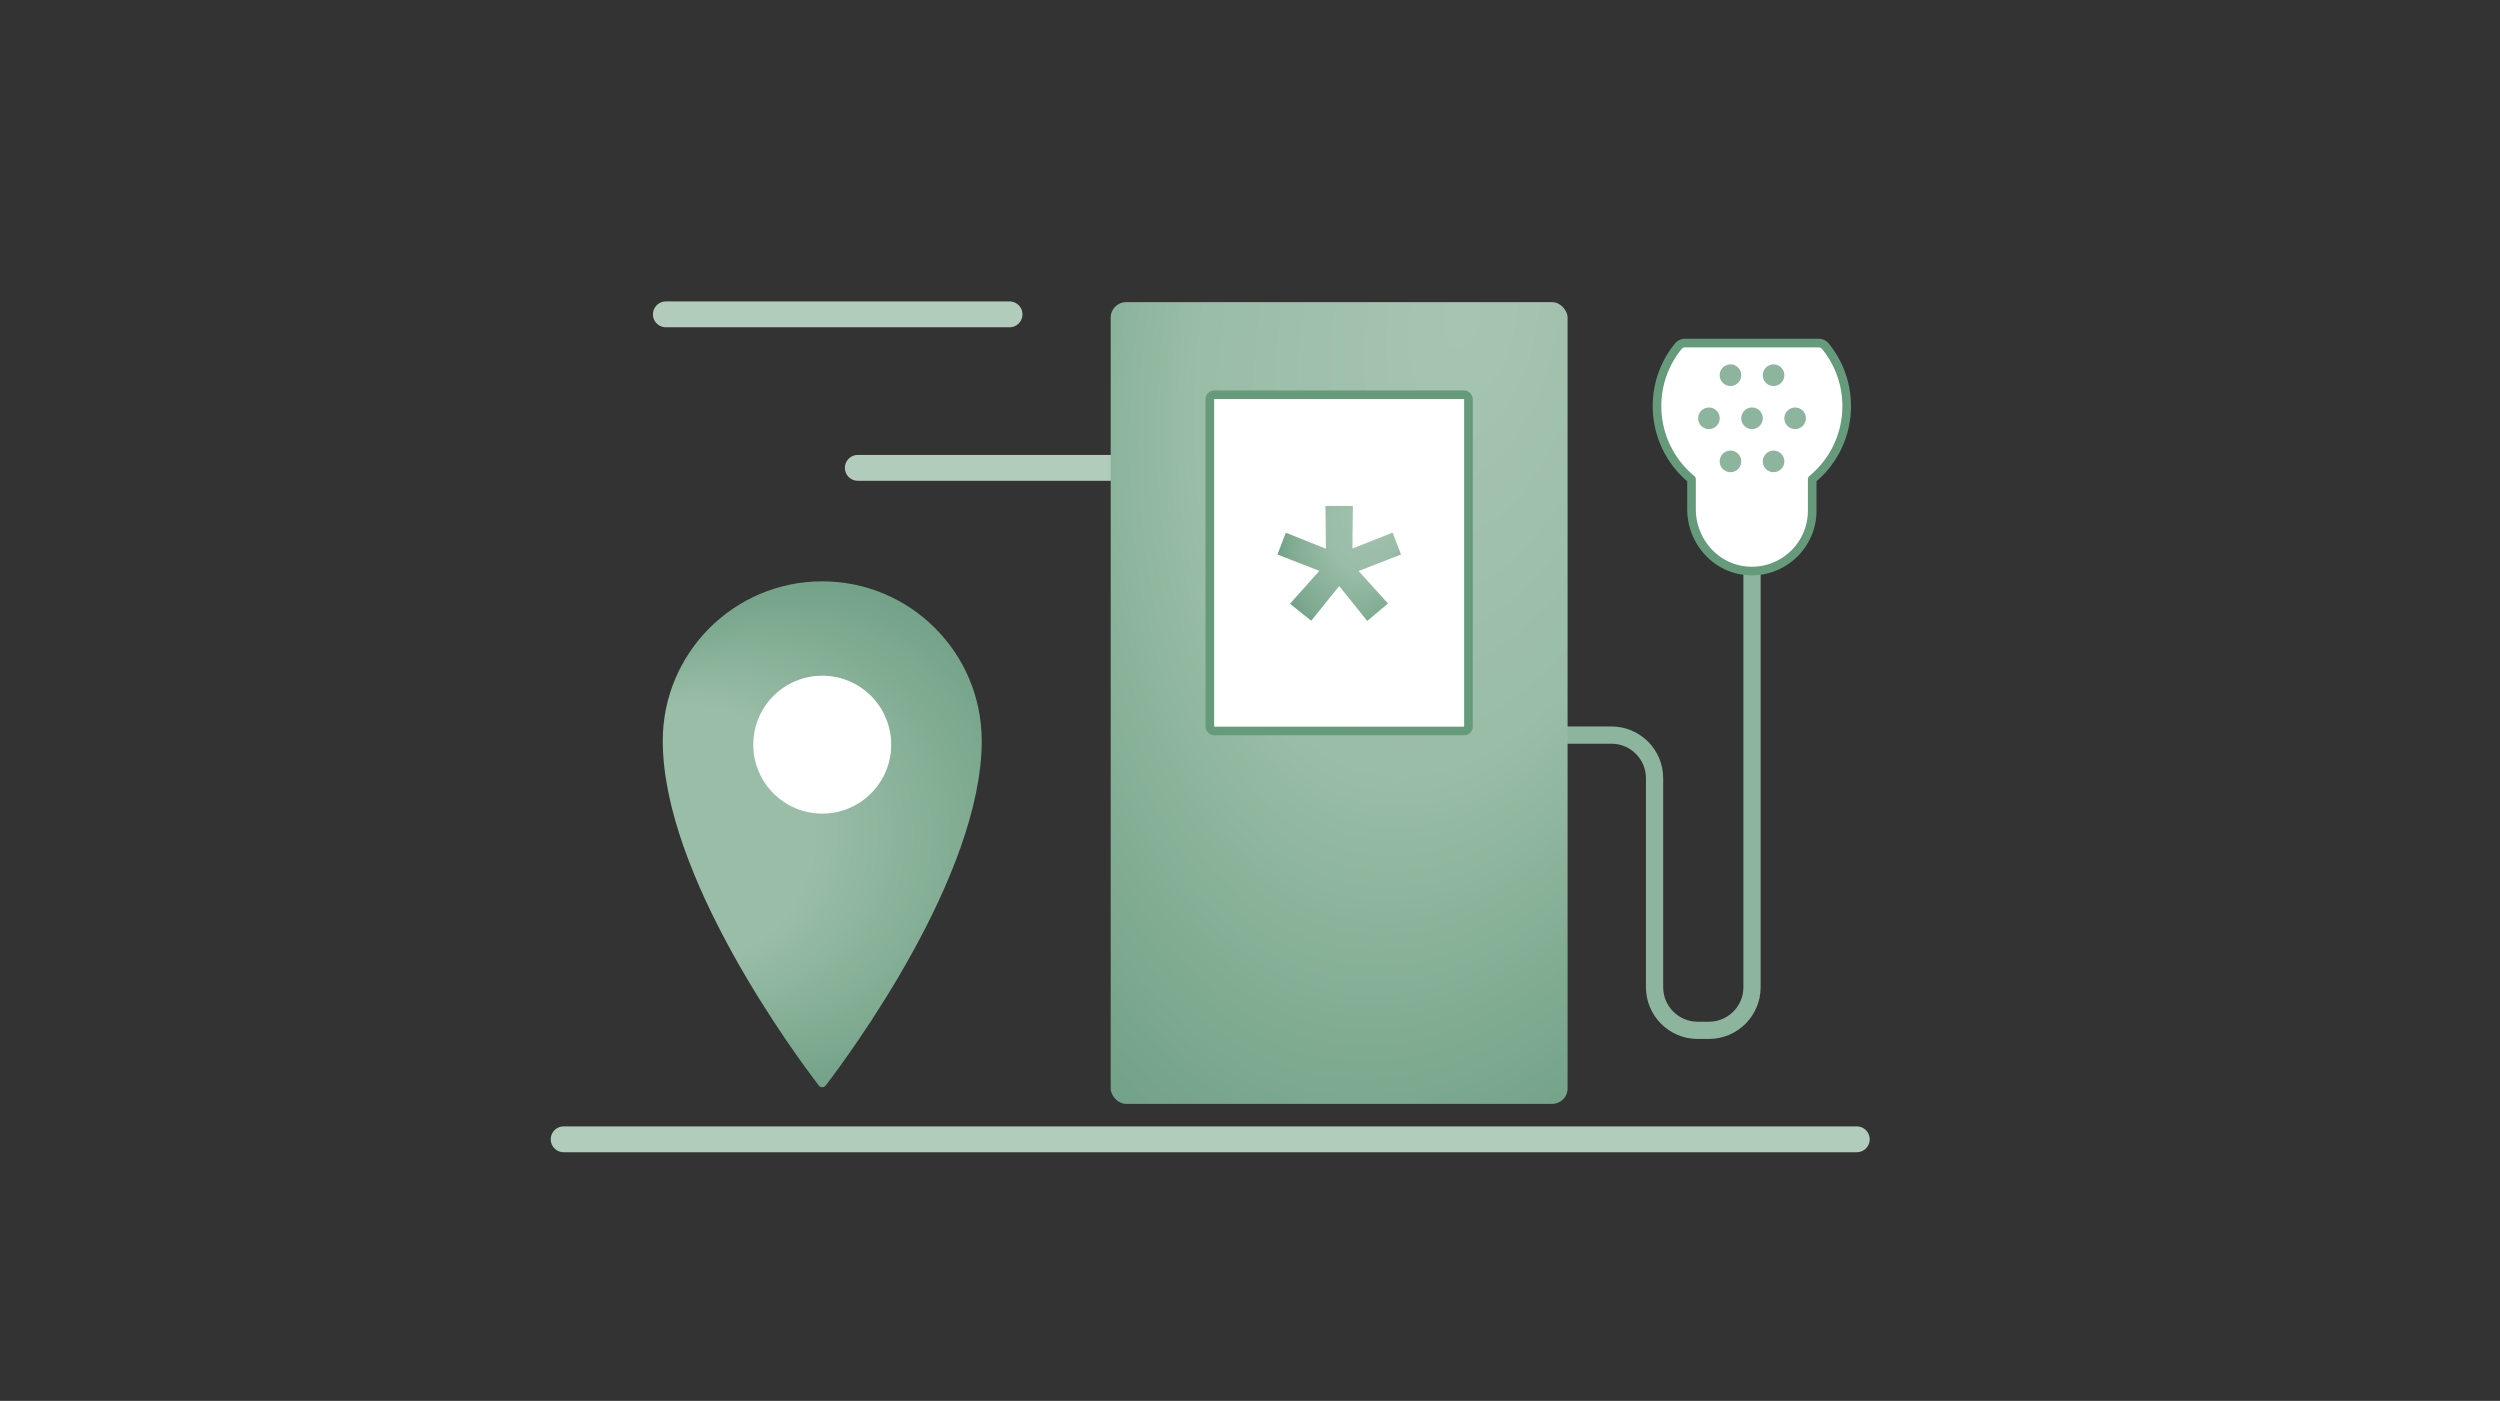
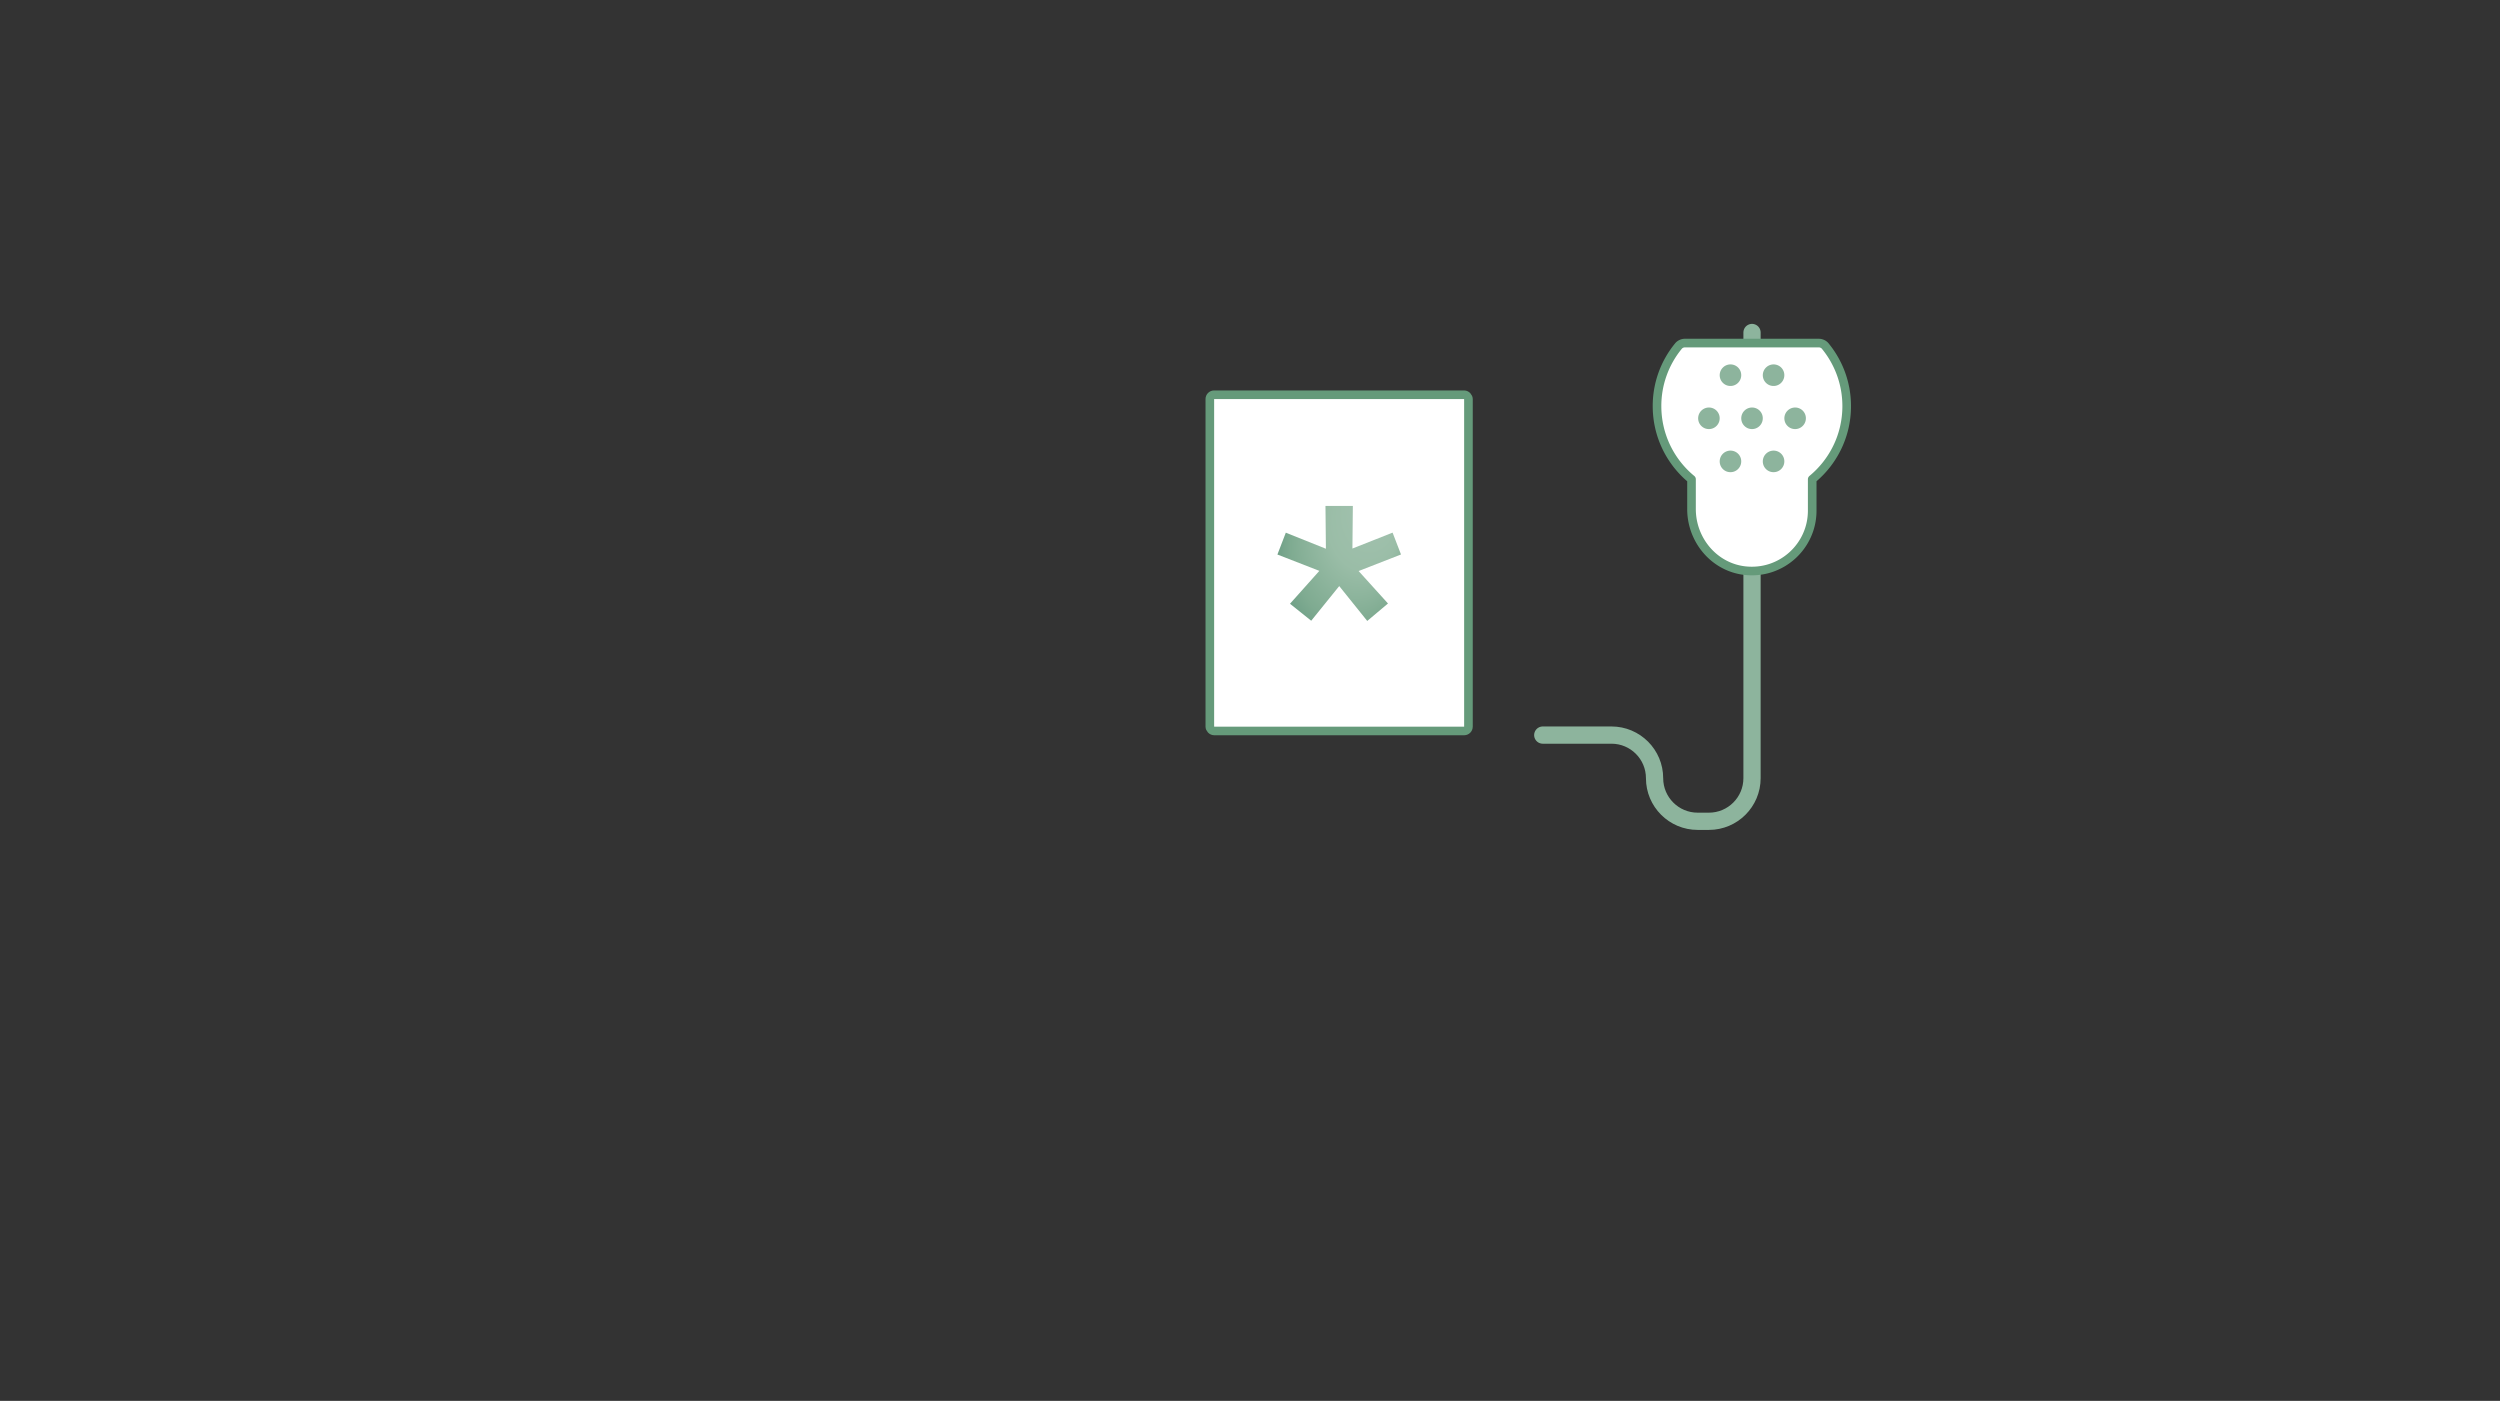
<svg xmlns="http://www.w3.org/2000/svg" xmlns:xlink="http://www.w3.org/1999/xlink" id="Ebene_1" data-name="Ebene 1" viewBox="0 0 580 325">
  <rect x="0" y="0" width="580" height="325" fill="#333333" stroke="none" />
  <defs>
    <radialGradient id="Verlauf_Radial_57-35_" cx="866.88" cy="-325.82" r="247.64" data-name="Verlauf Radial 57-35 %" fx="866.88" fy="-325.82" gradientUnits="userSpaceOnUse">
      <stop offset="0" stop-color="#a6c4b2" />
      <stop offset=".48" stop-color="#9abda7" />
      <stop offset=".78" stop-color="#7fab91" />
      <stop offset="1" stop-color="#6e9f86" />
    </radialGradient>
    <radialGradient id="Unbenannter_Verlauf_13" cx="190.76" cy="193.56" r="61.79" data-name="Unbenannter Verlauf 13" fx="128.99" fy="193.56" gradientUnits="userSpaceOnUse">
      <stop offset=".48" stop-color="#9abda7" />
      <stop offset=".78" stop-color="#7fab91" />
      <stop offset="1" stop-color="#6e9f86" />
    </radialGradient>
    <radialGradient xlink:href="#Verlauf_Radial_57-35_" id="Verlauf_Radial_57-35_-2" cx="-1360.87" cy="166.83" r="221.98" data-name="Verlauf Radial 57-35 %" fx="-1360.87" fy="166.83" gradientTransform="matrix(-.395 .853 -.42 -.496 -128.05 1317.02)" />
    <radialGradient id="Unbenannter_Verlauf_11" cx="310.68" cy="130.72" r="17.52" data-name="Unbenannter Verlauf 11" fx="321.89" fy="117.26" gradientTransform="matrix(1 0 0 1.33 0 -43.32)" gradientUnits="userSpaceOnUse">
      <stop offset="0" stop-color="#a6c4b2" />
      <stop offset=".48" stop-color="#9abda7" />
      <stop offset=".78" stop-color="#7fab91" />
      <stop offset=".9" stop-color="#6e9f86" />
    </radialGradient>
    <style>.cls-3{fill:none}.cls-3,.cls-4{stroke-linecap:round;stroke-linejoin:round}.cls-3{stroke:#b2ccbc;stroke-width:6px}.cls-4{stroke:#659a7a;stroke-width:2px;fill:#fff}.cls-9{fill:#8db49d}</style>
  </defs>
-   <path d="M855.38-323.76c-75.99 0-137.59 61.61-137.59 137.59v23.04c0 .91.39 1.79 1.08 2.39l1.6 1.42c.49.43 1.12.67 1.77.67h23.07c75.99 0 137.59-61.6 137.59-137.59v-21.3a6.22 6.22 0 0 0-6.22-6.22h-21.3Z" style="fill:url(#Verlauf_Radial_57-35_);fill-rule:evenodd" />
-   <path d="M130.77 264.32h300M199.01 108.54h69.72M154.48 72.93h79.73" class="cls-3" />
-   <path d="M190.76 134.87c-20.43 0-37 16.57-37 37 0 31.37 30.84 72.98 36.21 79.98.4.52 1.18.52 1.58 0 5.36-7 36.21-48.61 36.21-79.98 0-20.43-16.57-37-37-37Z" style="fill:url(#Unbenannter_Verlauf_13)" />
-   <circle cx="190.76" cy="172.76" r="16" style="fill:#fff" />
-   <path d="M357.92 170.54h15.94c5.52 0 10 4.48 10 10v48.5c0 5.52 4.48 10 10 10h2.61c5.52 0 10-4.48 10-10v-103.4" style="stroke-linecap:round;stroke-linejoin:round;fill:none;stroke:#8db49d;stroke-width:4px" />
+   <path d="M357.92 170.54h15.94c5.52 0 10 4.48 10 10c0 5.52 4.48 10 10 10h2.61c5.52 0 10-4.48 10-10v-103.4" style="stroke-linecap:round;stroke-linejoin:round;fill:none;stroke:#8db49d;stroke-width:4px" />
  <path d="M390.93 79.59c-.59 0-1.16.25-1.53.7a21.875 21.875 0 0 0-4.97 13.93c0 6.83 3.11 12.94 8 16.97v6.92c0 7.19 5.27 13.49 12.41 14.28 8.44.93 15.59-5.66 15.59-13.91v-7.29c4.89-4.04 8-10.14 8-16.97 0-5.29-1.87-10.13-4.97-13.93-.37-.45-.94-.7-1.53-.7h-30.99Z" class="cls-4" />
  <path d="M407.09 94.62a2.505 2.505 0 0 0-3.04 3.05c.21.87.93 1.59 1.8 1.8 1.86.45 3.49-1.19 3.04-3.05a2.49 2.49 0 0 0-1.8-1.8ZM402.09 104.62a2.505 2.505 0 0 0-3.04 3.05c.21.87.93 1.59 1.8 1.8 1.86.45 3.49-1.19 3.04-3.05a2.49 2.49 0 0 0-1.8-1.8ZM412.09 104.62a2.505 2.505 0 0 0-3.04 3.05c.21.87.93 1.59 1.8 1.8 1.86.45 3.49-1.19 3.04-3.05a2.49 2.49 0 0 0-1.8-1.8ZM402.09 84.62a2.505 2.505 0 0 0-3.04 3.05c.21.87.93 1.59 1.8 1.8 1.86.45 3.49-1.19 3.04-3.05a2.49 2.49 0 0 0-1.8-1.8ZM412.09 84.62a2.505 2.505 0 0 0-3.04 3.05c.21.87.93 1.59 1.8 1.8 1.86.45 3.49-1.19 3.04-3.05a2.49 2.49 0 0 0-1.8-1.8ZM417.09 94.62a2.505 2.505 0 0 0-3.04 3.05c.21.87.93 1.59 1.8 1.8 1.86.45 3.49-1.19 3.04-3.05a2.49 2.49 0 0 0-1.8-1.8ZM397.09 94.62a2.505 2.505 0 0 0-3.04 3.05c.21.87.93 1.59 1.8 1.8 1.86.45 3.49-1.19 3.04-3.05a2.49 2.49 0 0 0-1.8-1.8Z" class="cls-9" />
-   <rect width="106" height="186" x="257.68" y="70.1" rx="3.58" ry="3.58" style="fill:url(#Verlauf_Radial_57-35_-2)" />
  <rect width="60" height="78" x="280.68" y="91.58" class="cls-4" rx="1" ry="1" />
  <path d="m298.29 123.57 9.32 3.74c0-3.17-.1-6.91-.1-9.93h6.35l-.1 9.88 9.32-3.69 1.95 5.07-9.83 3.84 6.81 7.53-4.81 4.05-6.5-8.09-6.5 8.04-4.92-3.94 6.81-7.63-9.73-3.79 1.95-5.07Z" style="fill:url(#Unbenannter_Verlauf_11)" />
</svg>